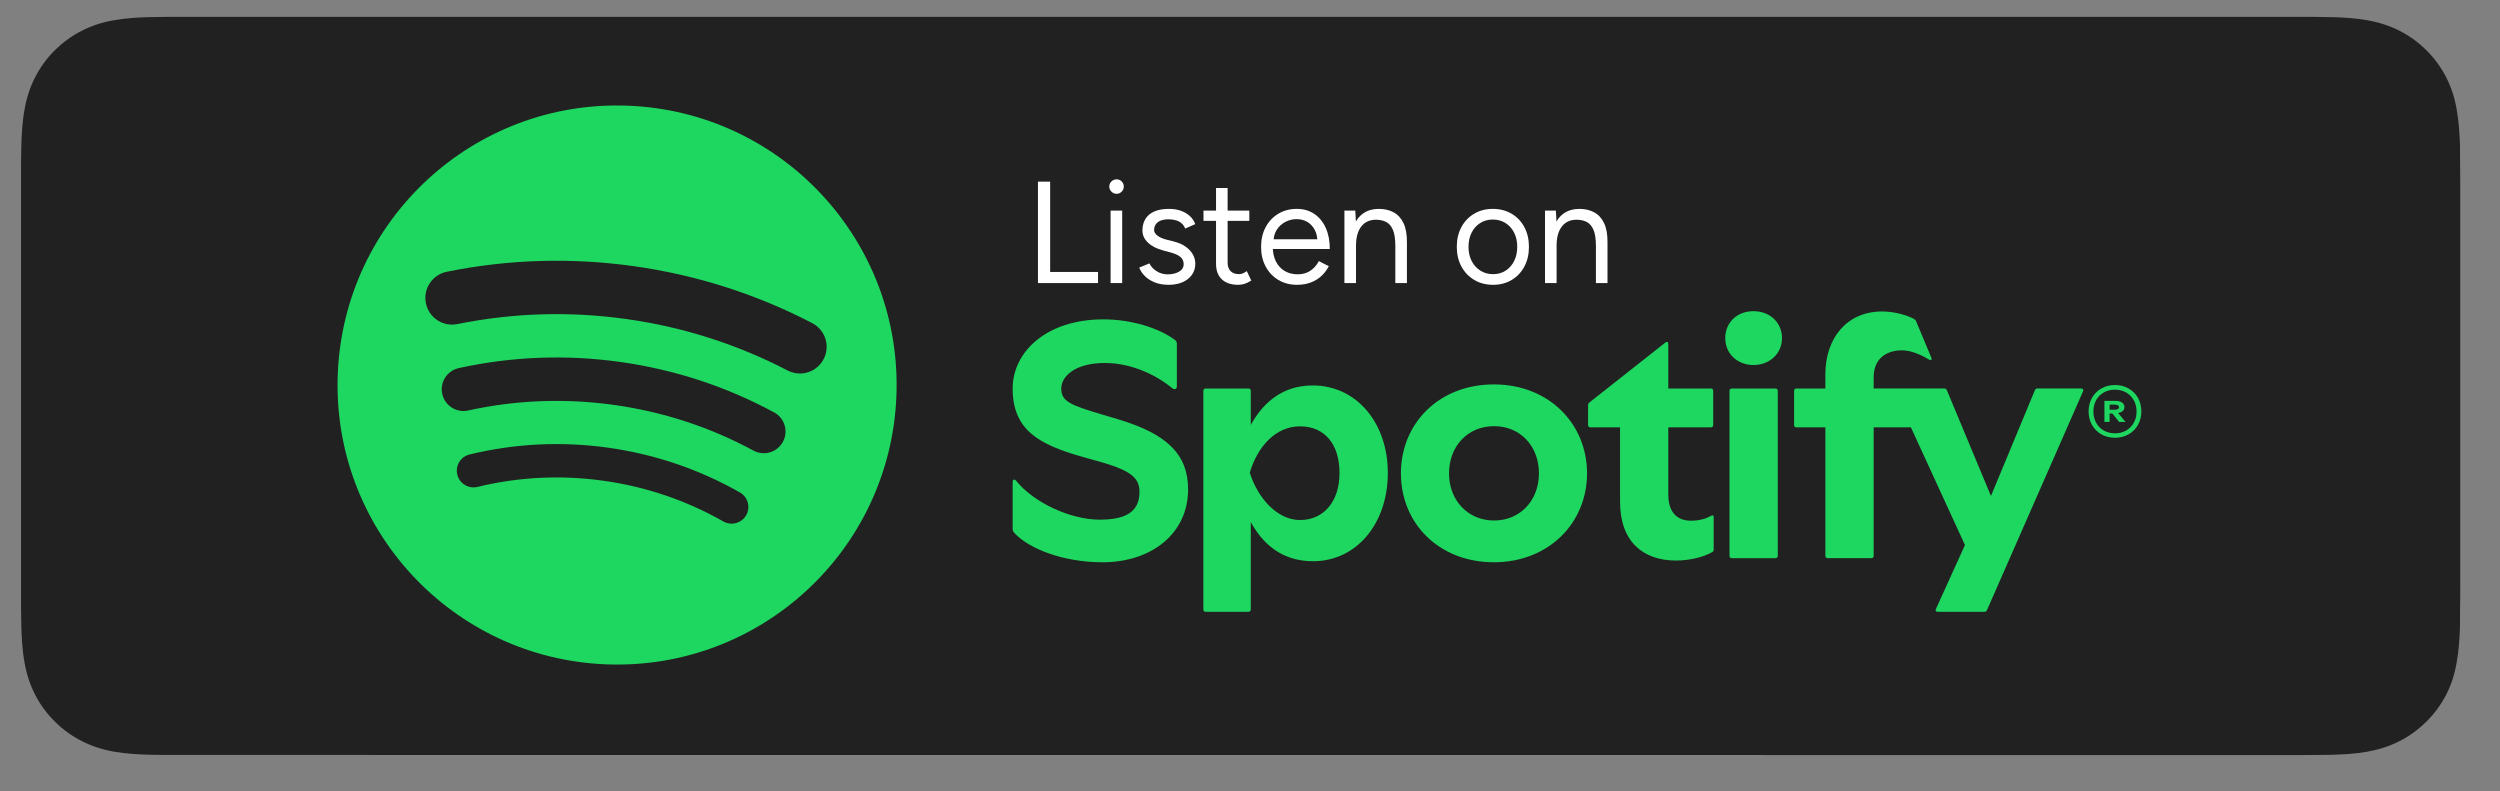
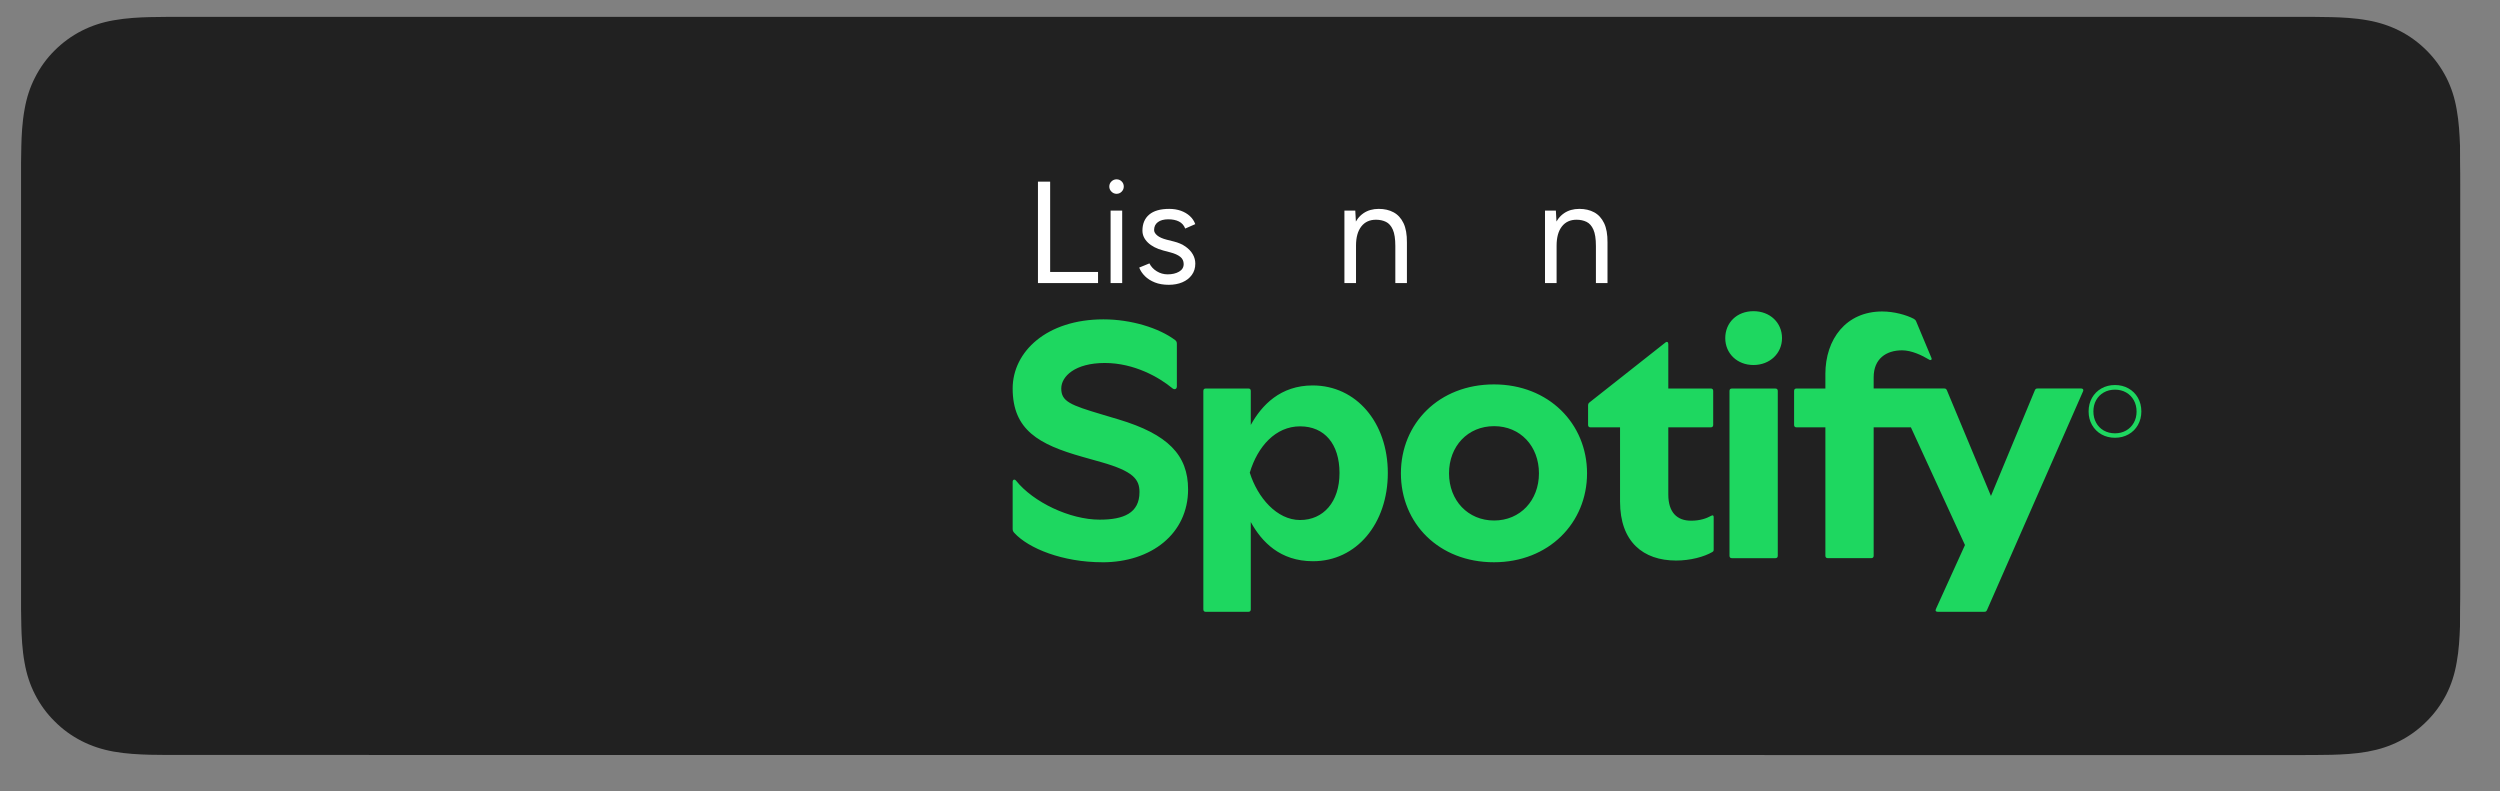
<svg xmlns="http://www.w3.org/2000/svg" width="474px" height="150px" viewBox="0 0 474 150" version="1.1">
  <rect x="0" y="0" width="474" height="150" fill="#808080" stroke="none" />
  <title>spotify-podcast</title>
  <g id="spotify-podcast" stroke="none" fill="none" transform="translate(0.796, 0)" fill-rule="evenodd" stroke-width="1">
    <g id="Artwork">
      <path d="M30.896,143.14 C29.78,143.14 28.694,143.126 27.589,143.1 C25.544,143.041 23.118,142.928 20.751,142.504 C18.52,142.101 16.533,141.443 14.689,140.499 C12.783,139.529 11.067,138.282 9.578,136.778 C8.063,135.293 6.82,133.584 5.843,131.671 C4.895,129.823 4.244,127.84 3.856,125.609 C3.41,123.146 3.296,120.651 3.249,118.749 C3.227,117.977 3.194,115.409 3.194,115.409 L3.194,30.893 C3.194,30.893 3.227,28.365 3.249,27.618 C3.296,25.701 3.41,23.206 3.856,20.77 C4.244,18.527 4.891,16.544 5.843,14.693 C6.816,12.776 8.06,11.056 9.556,9.578 C11.071,8.063 12.79,6.809 14.685,5.839 C16.566,4.884 18.545,4.233 20.733,3.849 C23.199,3.406 25.694,3.293 27.596,3.245 L30.896,3.201 L437.941,3.201 L441.282,3.249 C443.159,3.296 445.654,3.406 448.079,3.845 C450.285,4.229 452.276,4.888 454.193,5.85 C456.07,6.812 457.785,8.063 459.285,9.567 C460.782,11.052 462.037,12.779 463.028,14.704 C463.972,16.573 464.616,18.556 464.985,20.737 C465.41,23.045 465.541,25.416 465.622,27.64 C465.633,28.676 465.633,29.788 465.633,30.896 C465.662,32.268 465.662,33.574 465.662,34.891 L465.662,111.461 C465.662,112.789 465.662,114.088 465.633,115.394 C465.633,116.583 465.633,117.673 465.618,118.796 C465.541,120.951 465.41,123.318 464.993,125.579 C464.612,127.822 463.972,129.805 463.017,131.689 C462.029,133.591 460.778,135.307 459.3,136.76 C457.789,138.289 456.073,139.537 454.182,140.502 C452.283,141.468 450.348,142.105 448.079,142.515 C445.734,142.939 443.309,143.052 441.241,143.111 C440.17,143.137 439.046,143.151 437.96,143.151 L433.994,143.159 L30.896,143.14 Z" id="Path" fill="#212121" fill-rule="nonzero" />
      <g id="Group" transform="translate(63.204, 19)" fill-rule="nonzero">
        <g id="Listen-on" transform="translate(132.796, 15)" fill="#FFFFFF">
          <polygon id="Path" points="0 19.67 0 0.44 2.312 0.44 2.312 17.564 11.392 17.564 11.392 19.67" />
          <path d="M13.773,19.67 L13.773,5.934 L15.971,5.934 L15.971,19.67 L13.773,19.67 Z M14.899,2.747 C14.533,2.747 14.213,2.61 13.938,2.335 C13.663,2.06 13.526,1.74 13.526,1.374 C13.526,0.989 13.663,0.664 13.938,0.398 C14.213,0.133 14.533,0 14.899,0 C15.284,0 15.609,0.133 15.875,0.398 C16.14,0.664 16.273,0.989 16.273,1.374 C16.273,1.74 16.14,2.06 15.875,2.335 C15.609,2.61 15.284,2.747 14.899,2.747 Z" id="Shape" />
          <path d="M24.8,20 C23.802,20 22.925,19.851 22.169,19.552 C21.413,19.253 20.785,18.856 20.285,18.359 C19.785,17.861 19.423,17.319 19.199,16.732 L21.133,15.939 C21.434,16.55 21.899,17.049 22.527,17.436 C23.155,17.823 23.84,18.016 24.582,18.016 C25.451,18.016 26.176,17.846 26.757,17.507 C27.338,17.167 27.629,16.687 27.629,16.067 C27.629,15.499 27.413,15.041 26.982,14.694 C26.551,14.347 25.922,14.065 25.093,13.849 L23.77,13.5 C22.517,13.165 21.544,12.664 20.85,11.996 C20.157,11.329 19.81,10.573 19.81,9.73 C19.81,8.425 20.236,7.412 21.09,6.689 C21.944,5.966 23.21,5.604 24.89,5.604 C25.698,5.604 26.433,5.723 27.096,5.959 C27.758,6.196 28.325,6.53 28.797,6.961 C29.269,7.392 29.612,7.904 29.826,8.495 L27.923,9.333 C27.676,8.715 27.278,8.269 26.731,7.994 C26.184,7.719 25.51,7.581 24.712,7.581 C23.873,7.581 23.215,7.759 22.738,8.115 C22.261,8.471 22.022,8.971 22.022,9.615 C22.022,9.973 22.22,10.315 22.615,10.643 C23.011,10.97 23.599,11.235 24.379,11.438 L25.728,11.778 C26.626,11.998 27.378,12.324 27.984,12.756 C28.59,13.189 29.05,13.679 29.364,14.228 C29.677,14.777 29.834,15.362 29.834,15.983 C29.834,16.807 29.615,17.522 29.175,18.127 C28.736,18.733 28.14,19.196 27.386,19.518 C26.632,19.839 25.77,20 24.8,20 Z" id="Path" />
-           <path d="M37.967,20 C36.63,20 35.595,19.654 34.863,18.963 C34.13,18.272 33.764,17.289 33.764,16.016 L33.764,1.648 L35.962,1.648 L35.962,15.792 C35.962,16.488 36.149,17.026 36.525,17.406 C36.9,17.786 37.43,17.976 38.114,17.976 C38.321,17.976 38.531,17.942 38.743,17.873 C38.955,17.804 39.24,17.648 39.597,17.404 L40.449,19.19 C39.967,19.495 39.532,19.706 39.144,19.824 C38.756,19.941 38.364,20 37.967,20 Z M31.383,7.88 L31.383,5.934 L40.074,5.934 L40.074,7.88 L31.383,7.88 Z" id="Shape" />
-           <path d="M49.115,20 C47.786,20 46.61,19.693 45.586,19.08 C44.561,18.466 43.758,17.619 43.176,16.538 C42.594,15.458 42.303,14.212 42.303,12.802 C42.303,11.392 42.593,10.147 43.174,9.066 C43.754,7.985 44.554,7.138 45.572,6.525 C46.591,5.911 47.756,5.604 49.069,5.604 C50.344,5.604 51.45,5.92 52.387,6.552 C53.325,7.184 54.05,8.069 54.565,9.208 C55.079,10.346 55.336,11.68 55.336,13.208 L43.972,13.208 L44.519,12.74 C44.519,13.84 44.719,14.785 45.117,15.573 C45.515,16.361 46.071,16.964 46.783,17.382 C47.495,17.799 48.308,18.008 49.222,18.008 C50.198,18.008 51.019,17.775 51.687,17.309 C52.355,16.843 52.877,16.241 53.253,15.504 L55.145,16.47 C54.787,17.173 54.321,17.791 53.747,18.323 C53.173,18.855 52.498,19.267 51.722,19.56 C50.946,19.853 50.077,20 49.115,20 Z M44.672,11.818 L44.085,11.369 L53.562,11.369 L52.982,11.838 C52.982,10.953 52.81,10.192 52.466,9.554 C52.121,8.915 51.655,8.422 51.068,8.073 C50.48,7.725 49.804,7.55 49.039,7.55 C48.287,7.55 47.577,7.725 46.909,8.073 C46.241,8.422 45.701,8.912 45.29,9.544 C44.878,10.176 44.672,10.934 44.672,11.818 Z" id="Shape" />
          <path d="M58.106,19.67 L58.106,5.934 L60.167,5.934 L60.304,8.462 L60.304,19.67 L58.106,19.67 Z M67.758,19.67 L67.758,12.637 L69.956,12.637 L69.956,19.67 L67.758,19.67 Z M67.758,12.637 C67.758,11.282 67.599,10.248 67.282,9.535 C66.965,8.823 66.531,8.333 65.982,8.066 C65.432,7.798 64.808,7.663 64.109,7.66 C62.909,7.654 61.975,8.081 61.307,8.94 C60.638,9.799 60.304,11.009 60.304,12.569 L59.233,12.569 C59.233,11.107 59.445,9.857 59.869,8.819 C60.293,7.781 60.908,6.986 61.712,6.433 C62.516,5.881 63.486,5.604 64.622,5.604 C65.693,5.604 66.63,5.821 67.431,6.255 C68.232,6.688 68.857,7.37 69.306,8.301 C69.755,9.232 69.971,10.456 69.956,11.973 L69.956,12.637 L67.758,12.637 Z" id="Shape" />
-           <path d="M86.294,20 C84.951,20 83.762,19.693 82.727,19.08 C81.691,18.466 80.88,17.619 80.292,16.538 C79.705,15.458 79.411,14.212 79.411,12.802 C79.411,11.392 79.7,10.147 80.278,9.066 C80.856,7.985 81.663,7.138 82.698,6.525 C83.733,5.911 84.913,5.604 86.237,5.604 C87.58,5.604 88.769,5.911 89.804,6.525 C90.84,7.138 91.646,7.985 92.225,9.066 C92.803,10.147 93.092,11.392 93.092,12.802 C93.092,14.212 92.803,15.458 92.225,16.538 C91.647,17.619 90.845,18.466 89.819,19.08 C88.793,19.693 87.618,20 86.294,20 Z M86.293,17.981 C87.194,17.981 87.986,17.76 88.67,17.318 C89.354,16.876 89.892,16.267 90.284,15.492 C90.676,14.716 90.872,13.82 90.872,12.802 C90.872,11.785 90.676,10.888 90.283,10.113 C89.891,9.337 89.344,8.729 88.643,8.287 C87.942,7.845 87.141,7.624 86.24,7.624 C85.338,7.624 84.541,7.845 83.848,8.286 C83.155,8.728 82.613,9.337 82.22,10.112 C81.828,10.888 81.632,11.784 81.632,12.801 C81.632,13.818 81.832,14.715 82.232,15.49 C82.631,16.265 83.183,16.874 83.885,17.317 C84.587,17.759 85.39,17.981 86.293,17.981 Z" id="Shape" />
          <path d="M96.137,19.67 L96.137,5.934 L98.198,5.934 L98.335,8.462 L98.335,19.67 L96.137,19.67 Z M105.789,19.67 L105.789,12.637 L107.987,12.637 L107.987,19.67 L105.789,19.67 Z M105.789,12.637 C105.789,11.282 105.63,10.248 105.313,9.535 C104.996,8.823 104.562,8.333 104.013,8.066 C103.463,7.798 102.839,7.663 102.14,7.66 C100.94,7.654 100.006,8.081 99.338,8.94 C98.669,9.799 98.335,11.009 98.335,12.569 L97.264,12.569 C97.264,11.107 97.476,9.857 97.9,8.819 C98.324,7.781 98.939,6.986 99.743,6.433 C100.548,5.881 101.517,5.604 102.653,5.604 C103.724,5.604 104.661,5.821 105.462,6.255 C106.263,6.688 106.888,7.37 107.337,8.301 C107.786,9.232 108.002,10.456 107.987,11.973 L107.987,12.637 L105.789,12.637 Z" id="Shape" />
        </g>
        <g transform="translate(128, 40)" fill="#1ED760" id="Shape">
          <path d="M17.018,47.603 C9.474,47.603 2.998,44.987 0.292,42.015 C0.036,41.723 0,41.562 0,41.206 L0,32.357 C0,31.937 0.356,31.777 0.644,32.133 C3.898,36.203 10.83,39.527 16.502,39.527 C21.016,39.527 24.046,38.302 24.046,34.296 C24.046,31.905 22.918,30.355 16.762,28.612 L13.216,27.611 C4.997,25.287 0,22.54 0,14.661 C0,7.687 6.444,1.55 17.21,1.55 C22.495,1.55 27.748,3.196 30.778,5.46 C31.034,5.652 31.134,5.848 31.134,6.201 L31.134,14.244 C31.134,14.793 30.682,14.953 30.262,14.6 C27.812,12.566 23.074,9.822 17.466,9.822 C11.857,9.822 9.215,12.341 9.215,14.665 C9.215,17.12 10.922,17.797 17.014,19.608 L20.044,20.513 C29.423,23.321 33.26,27.262 33.26,33.787 C33.26,42.183 26.3,47.611 17.018,47.611 L17.018,47.603 Z M82.735,30.743 C82.735,25.608 86.281,21.799 91.278,21.799 C96.275,21.799 99.785,25.608 99.785,30.743 C99.785,35.878 96.239,39.688 91.278,39.688 C86.317,39.688 82.735,35.878 82.735,30.743 L82.735,30.743 Z M91.242,47.603 C101.652,47.603 108.904,40.144 108.904,30.743 C108.904,21.342 101.652,13.883 91.242,13.883 C80.832,13.883 73.612,21.278 73.612,30.743 C73.612,40.208 80.8,47.603 91.242,47.603 L91.242,47.603 Z M154.093,11.949 L154.093,14.661 L148.612,14.661 C148.32,14.661 148.16,14.821 148.16,15.113 L148.16,21.57 C148.16,21.863 148.32,22.023 148.612,22.023 L154.093,22.023 L154.093,46.373 C154.093,46.665 154.253,46.826 154.545,46.826 L162.796,46.826 C163.087,46.826 163.247,46.665 163.247,46.373 L163.247,22.023 L170.307,22.023 L180.557,44.338 L175.044,56.479 C174.885,56.836 175.076,56.996 175.4,56.996 L184.199,56.996 C184.491,56.996 184.619,56.932 184.747,56.639 L202.956,15.173 C203.084,14.881 202.924,14.657 202.6,14.657 L194.349,14.657 C194.057,14.657 193.929,14.721 193.801,15.013 L185.486,35.037 L177.139,15.013 C177.011,14.721 176.883,14.657 176.591,14.657 L163.247,14.657 L163.247,12.526 C163.247,9.037 165.602,7.422 168.628,7.422 C170.431,7.422 172.398,8.36 173.785,9.197 C174.109,9.389 174.333,9.165 174.205,8.872 L171.303,1.931 C171.207,1.706 171.079,1.574 170.851,1.446 C169.432,0.705 167.113,0.056 164.854,0.056 C158.022,0.056 154.089,5.287 154.089,11.941 L154.093,11.949 Z M56.95,47.407 C65.201,47.407 71.13,40.269 71.13,30.679 C71.13,21.09 65.133,14.08 56.882,14.08 C50.758,14.08 47.212,17.825 45.149,21.57 L45.149,15.113 C45.149,14.821 44.989,14.661 44.698,14.661 L36.606,14.661 C36.315,14.661 36.155,14.821 36.155,15.113 L36.155,56.547 C36.155,56.84 36.315,57 36.606,57 L44.698,57 C44.989,57 45.149,56.84 45.149,56.547 L45.149,39.98 C47.212,43.725 50.694,47.407 56.946,47.407 L56.95,47.407 Z M125.794,47.278 C128.5,47.278 131.11,46.569 132.657,45.664 C132.881,45.536 132.913,45.408 132.913,45.179 L132.913,39.043 C132.913,38.718 132.753,38.622 132.462,38.786 C131.526,39.303 130.303,39.724 128.628,39.724 C125.985,39.724 124.31,38.174 124.31,34.749 L124.31,22.023 L132.37,22.023 C132.661,22.023 132.821,21.863 132.821,21.57 L132.821,15.113 C132.821,14.821 132.661,14.661 132.37,14.661 L124.31,14.661 L124.31,6.233 C124.31,5.876 124.087,5.684 123.763,5.94 L109.355,17.308 C109.163,17.469 109.099,17.633 109.099,17.889 L109.099,21.57 C109.099,21.863 109.259,22.023 109.551,22.023 L115.16,22.023 L115.16,36.103 C115.16,43.725 119.541,47.278 125.798,47.278 L125.794,47.278 Z M135.108,5.103 C135.108,8.011 137.363,10.206 140.457,10.206 C143.551,10.206 145.87,8.011 145.87,5.103 C145.87,2.195 143.615,0 140.457,0 C137.299,0 135.108,2.195 135.108,5.103 L135.108,5.103 Z M136.363,46.83 L144.614,46.83 C144.906,46.83 145.066,46.67 145.066,46.377 L145.066,15.117 C145.066,14.825 144.906,14.665 144.614,14.665 L136.363,14.665 C136.071,14.665 135.912,14.825 135.912,15.117 L135.912,46.377 C135.912,46.67 136.071,46.83 136.363,46.83 Z M44.957,30.619 C46.441,25.644 49.854,21.835 54.496,21.835 C59.137,21.835 61.971,25.191 61.971,30.683 C61.971,36.175 58.909,39.596 54.496,39.596 C50.082,39.596 46.437,35.334 44.957,30.619 Z" />
          <path d="M213.355,16.429 C212.925,15.669 212.328,15.076 211.565,14.644 C210.802,14.216 209.95,14 209,14 C208.05,14 207.198,14.216 206.435,14.644 C205.672,15.076 205.075,15.669 204.645,16.429 C204.215,17.189 204,18.049 204,19.008 C204,19.968 204.215,20.811 204.645,21.571 C205.075,22.331 205.672,22.924 206.435,23.356 C207.198,23.788 208.05,24 209,24 C209.95,24 210.802,23.784 211.565,23.356 C212.328,22.929 212.925,22.331 213.355,21.571 C213.785,20.811 214,19.959 214,19.008 C214,18.057 213.785,17.189 213.355,16.429 Z M212.571,21.147 C212.222,21.778 211.735,22.268 211.114,22.625 C210.494,22.978 209.787,23.157 209.004,23.157 C208.221,23.157 207.494,22.978 206.873,22.625 C206.252,22.272 205.769,21.778 205.425,21.147 C205.08,20.52 204.909,19.806 204.909,19.008 C204.909,18.211 205.08,17.501 205.425,16.878 C205.769,16.255 206.252,15.765 206.873,15.412 C207.494,15.059 208.205,14.88 209.004,14.88 C209.804,14.88 210.494,15.059 211.114,15.412 C211.735,15.765 212.222,16.259 212.571,16.89 C212.92,17.522 213.095,18.232 213.095,19.029 C213.095,19.826 212.92,20.52 212.571,21.151 L212.571,21.147 Z" />
-           <path d="M210.328,19.043 C210.637,18.829 210.792,18.543 210.792,18.189 C210.792,17.836 210.641,17.536 210.339,17.321 C210.037,17.107 209.599,17 209.025,17 L207,17 L207,21 L207.978,21 L207.978,19.411 L208.511,19.411 L209.799,21 L211,21 L209.591,19.314 C209.89,19.261 210.143,19.171 210.331,19.039 L210.328,19.043 Z M208.87,18.689 L207.978,18.689 L207.978,17.711 L208.904,17.711 C209.179,17.711 209.391,17.75 209.538,17.832 C209.686,17.914 209.761,18.039 209.761,18.211 C209.761,18.371 209.682,18.493 209.531,18.571 C209.376,18.654 209.157,18.693 208.87,18.693 L208.87,18.689 Z" />
        </g>
-         <path d="M55.103,1.043 C25.853,-0.12 1.205,22.648 0.043,51.898 C-1.12,81.147 21.653,105.795 50.898,106.957 C80.147,108.12 104.795,85.352 105.958,56.102 C107.116,26.853 84.347,2.2 55.103,1.043 Z M77.473,78.686 C76.815,79.849 75.531,80.43 74.281,80.256 C73.898,80.203 73.516,80.077 73.157,79.873 C66.152,75.886 58.518,73.29 50.467,72.156 C42.415,71.023 34.359,71.415 26.526,73.319 C24.826,73.731 23.116,72.689 22.704,70.989 C22.292,69.288 23.334,67.578 25.034,67.167 C33.647,65.074 42.503,64.643 51.348,65.888 C60.194,67.133 68.584,69.986 76.291,74.37 C77.808,75.237 78.341,77.165 77.478,78.686 L77.473,78.686 Z M84.439,64.774 C83.359,66.769 80.86,67.515 78.864,66.435 C70.667,62.003 61.793,59.091 52.487,57.783 C43.181,56.475 33.851,56.829 24.748,58.83 C24.254,58.936 23.765,58.956 23.29,58.888 C21.638,58.655 20.224,57.425 19.846,55.695 C19.357,53.477 20.762,51.282 22.98,50.793 C33.042,48.579 43.355,48.187 53.635,49.63 C63.909,51.074 73.719,54.291 82.778,59.193 C84.779,60.273 85.52,62.768 84.439,64.769 L84.439,64.774 Z M92.161,49.088 C91.144,51.045 89.027,52.057 86.963,51.767 C86.406,51.689 85.859,51.515 85.331,51.244 C75.788,46.278 65.508,42.999 54.778,41.492 C44.048,39.986 33.26,40.305 22.719,42.446 C19.977,43.004 17.308,41.231 16.75,38.494 C16.193,35.752 17.966,33.083 20.703,32.525 C32.378,30.157 44.314,29.803 56.188,31.469 C68.061,33.136 79.435,36.769 90.006,42.267 C92.486,43.556 93.45,46.613 92.161,49.093 L92.161,49.088 Z" id="Shape" fill="#1ED760" />
      </g>
    </g>
  </g>
</svg>